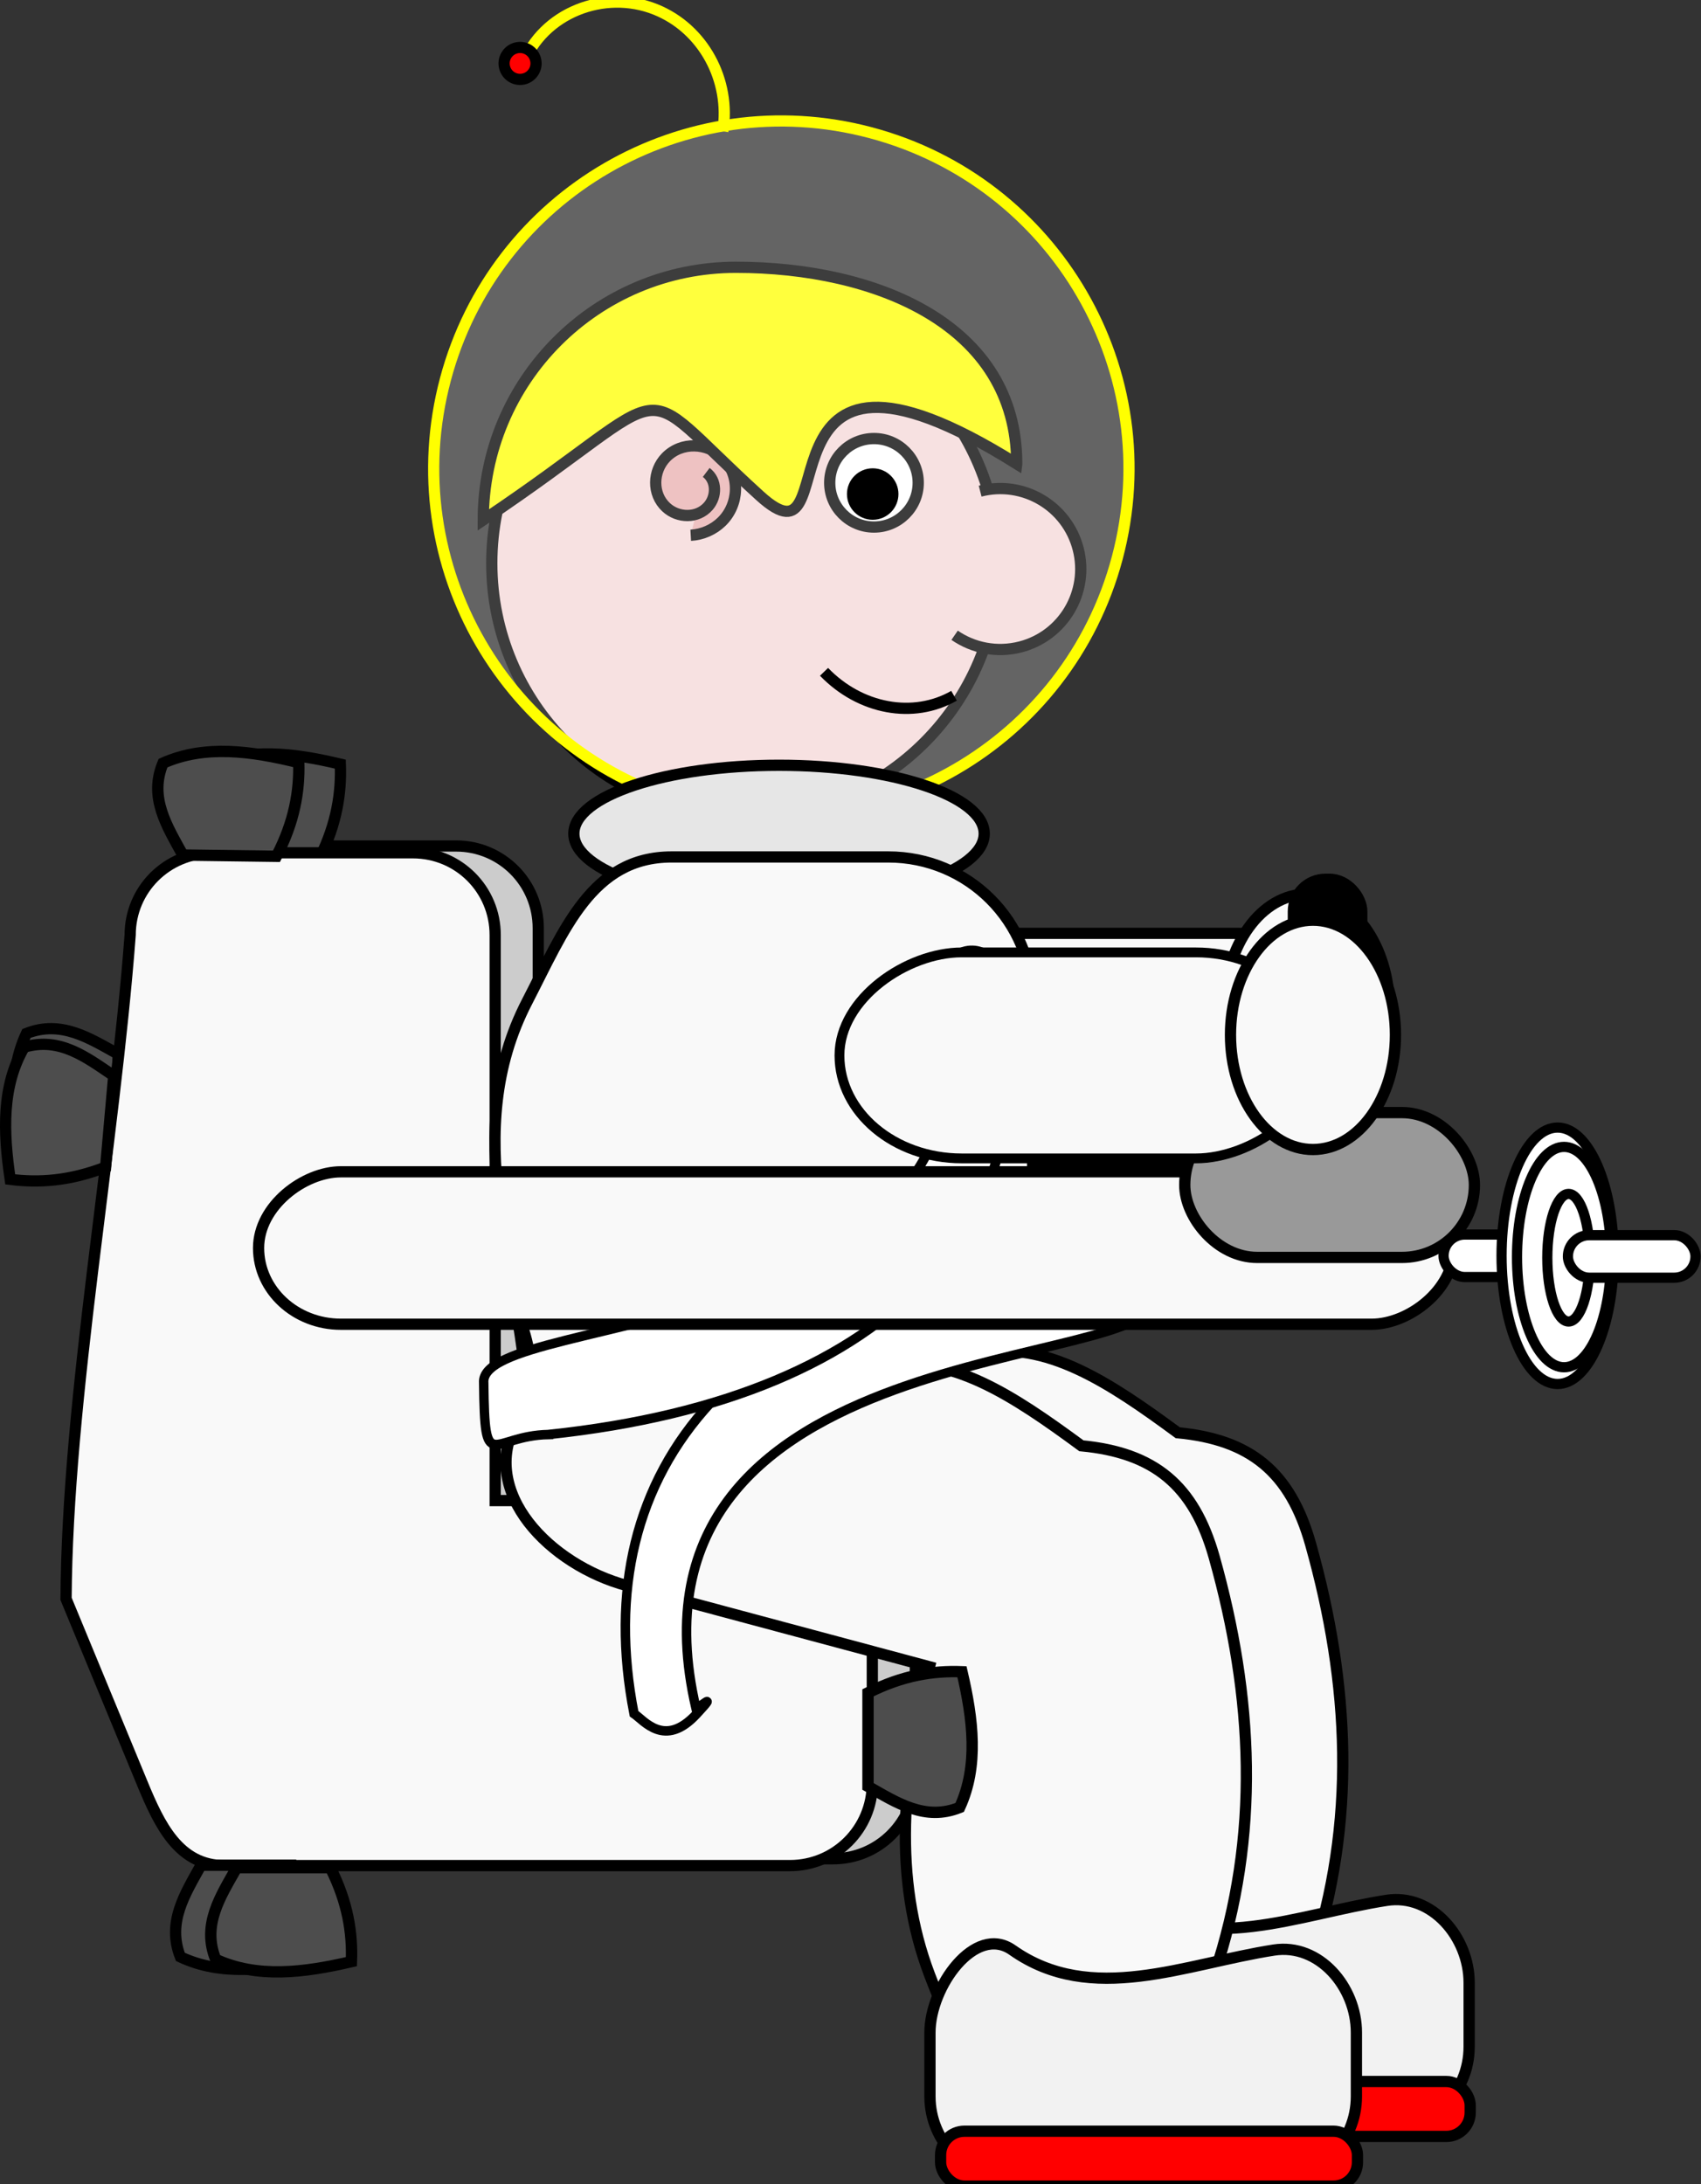
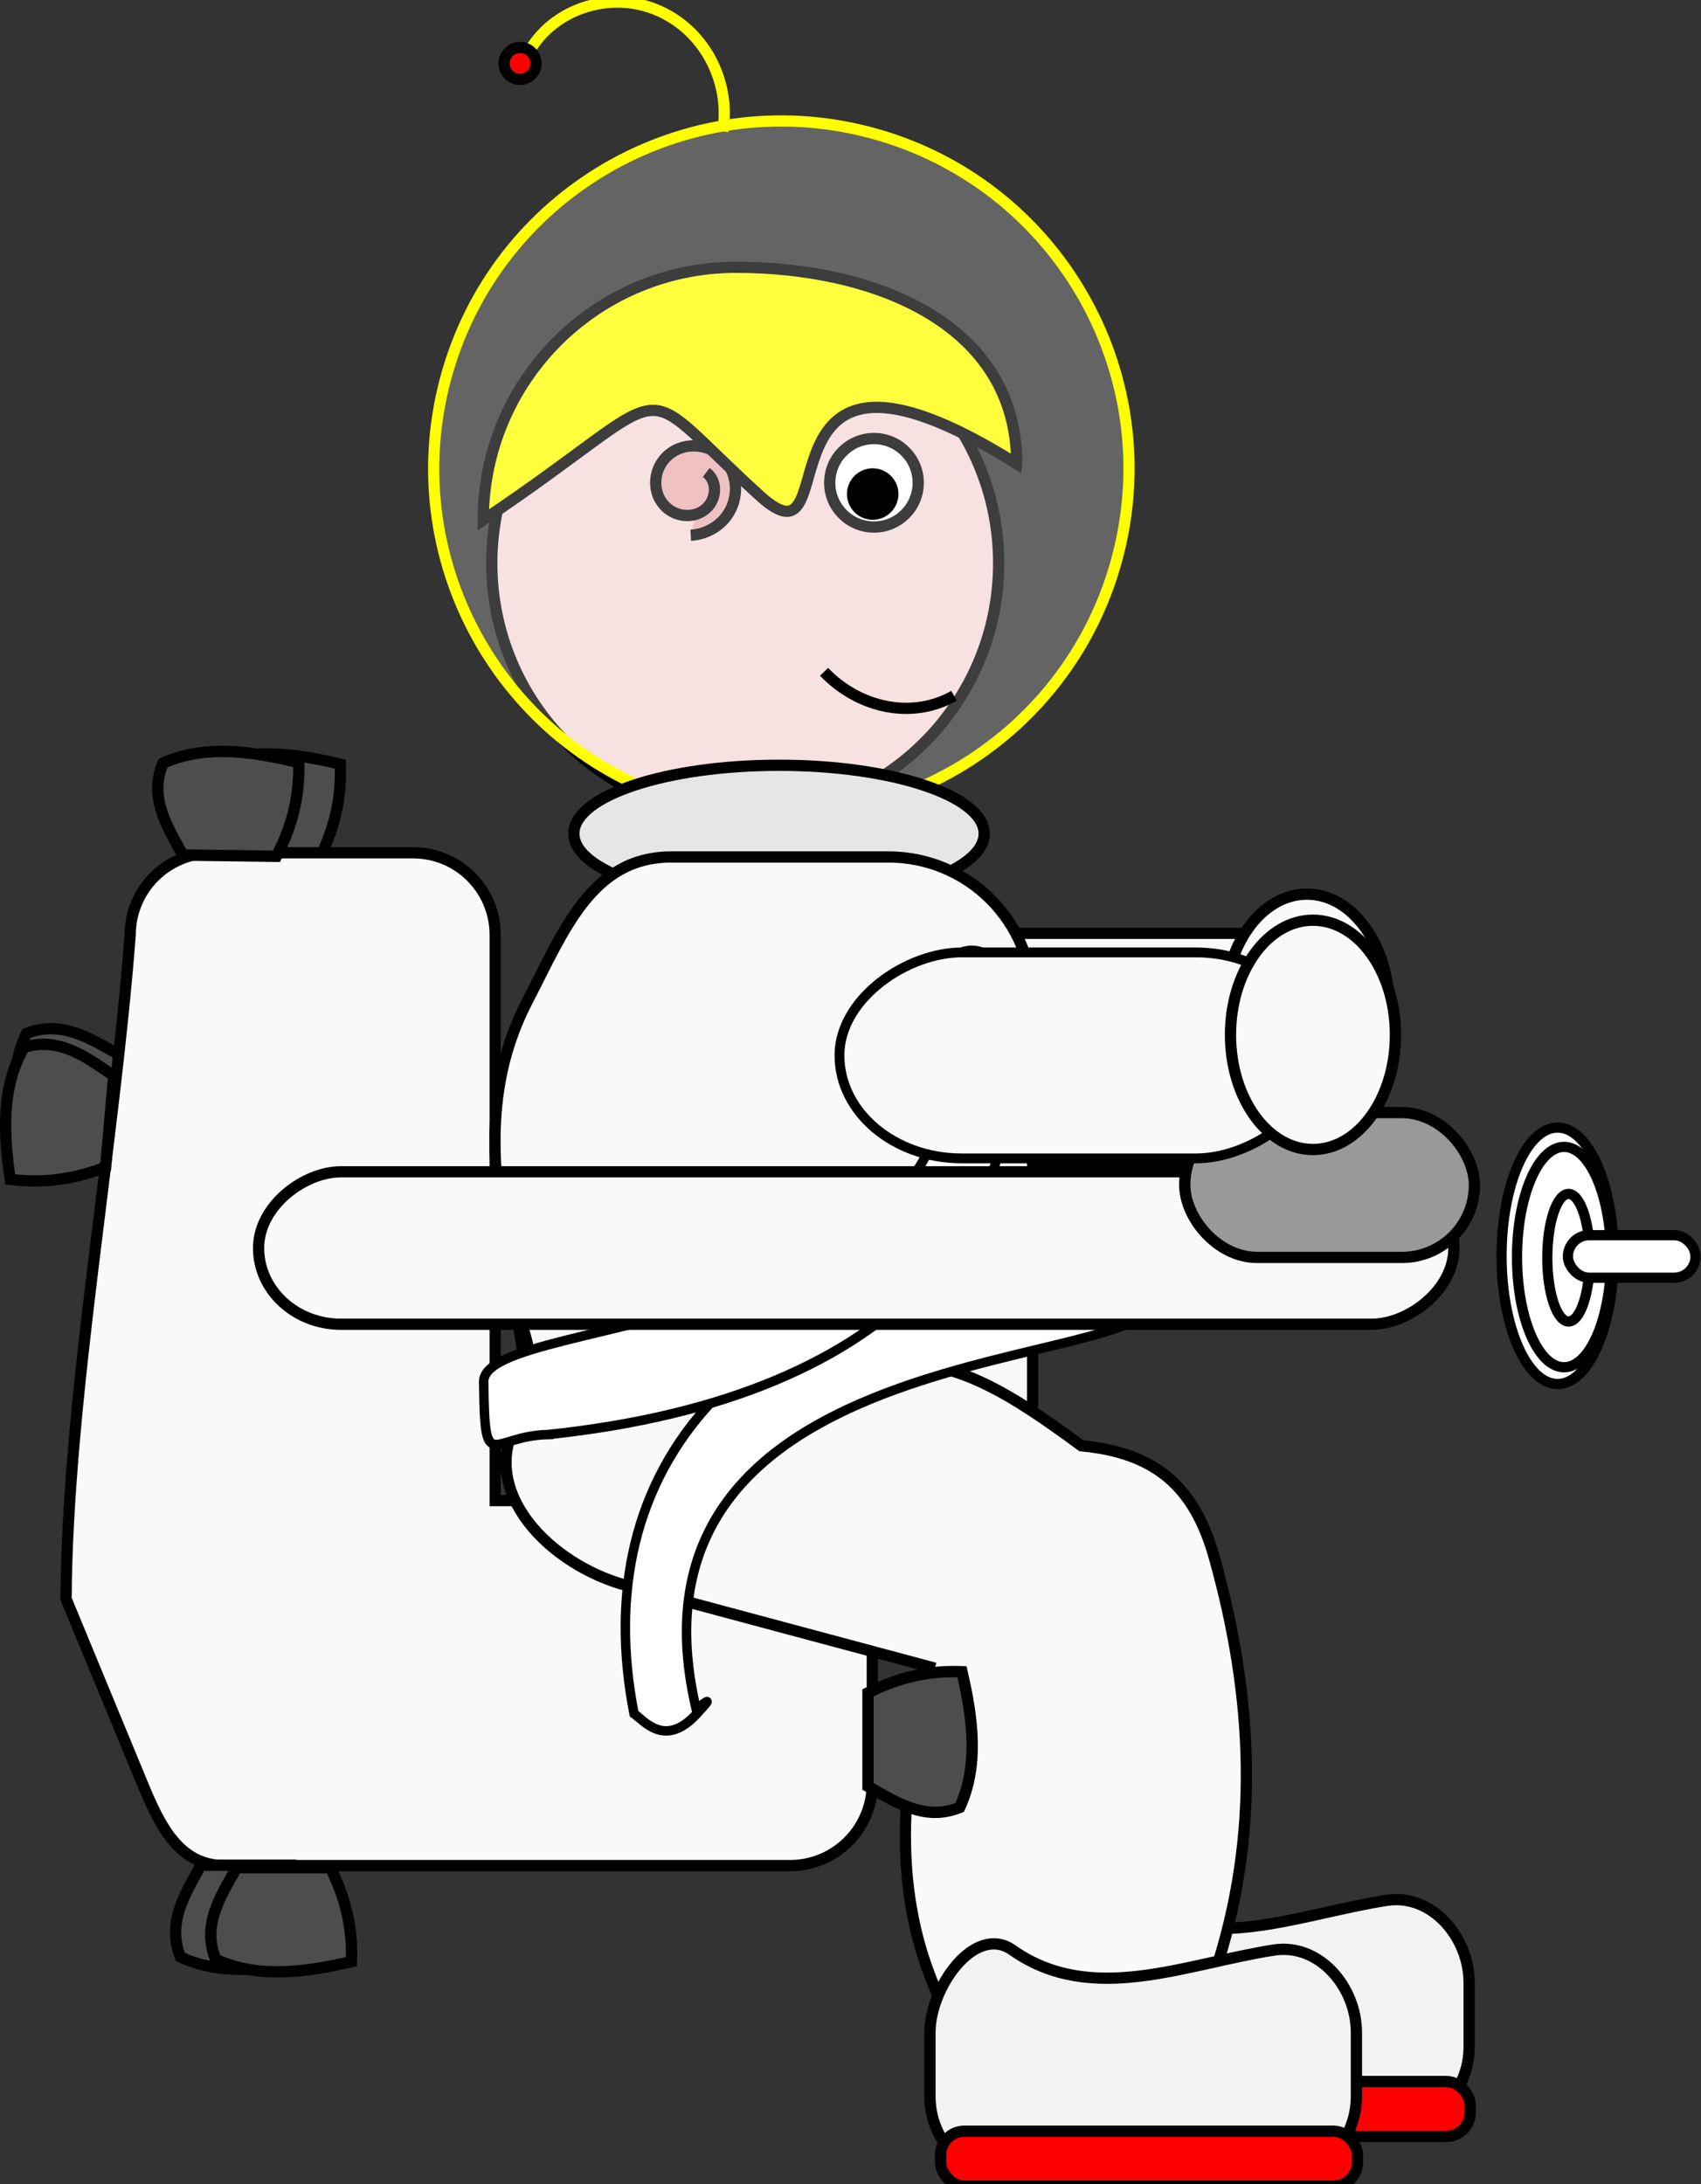
<svg xmlns="http://www.w3.org/2000/svg" xmlns:ns1="http://sodipodi.sourceforge.net/DTD/sodipodi-0.dtd" xmlns:ns2="http://www.inkscape.org/namespaces/inkscape" id="svg13560" ns1:docname="_svgclean2.svg" viewBox="0 0 90 115.57" version="1.1" ns2:version="0.48.3.1 r9886">
  <rect x="0" y="0" width="90" height="115.57" fill="#333333" stroke="none" />
  <ns1:namedview id="base" bordercolor="#666666" ns2:pageshadow="2" ns2:window-y="0" fit-margin-left="0" pagecolor="#ffffff" fit-margin-top="0" ns2:window-maximized="0" ns2:zoom="2.8" ns2:window-x="0" ns2:window-height="452" showgrid="false" borderopacity="1.0" ns2:current-layer="layer1" ns2:cx="196.77279" ns2:cy="-922.84509" fit-margin-right="0" fit-margin-bottom="0" ns2:window-width="512" ns2:pageopacity="0.0" ns2:document-units="px" />
  <g id="layer1" ns2:label="Layer 1" ns2:groupmode="layer" transform="translate(-56.836 -427.01)">
    <g id="g4422" ns2:export-ydpi="90" ns2:export-xdpi="90" ns2:export-filename="/home/tom/Inkscape/SpaceMan/spaceman_small.png" transform="translate(-15.378 -75.217)">
      <g id="g3786-0" transform="matrix(.149 0 0 .149 74.394 482.72)">
        <path id="path2985-2" ns1:rx="90" ns1:ry="90" style="fill-rule:evenodd;stroke:#000000;stroke-width:4;fill:#f4d7d7" ns1:type="arc" d="m340 330.93c0 49.706-40.294 90-90 90s-90-40.294-90-90 40.294-90 90-90 90 40.294 90 90z" ns1:cy="330.93362" ns1:cx="250" />
-         <path id="path2987-7" ns1:nodetypes="csss" style="fill-rule:evenodd;stroke:#000000;stroke-width:4;fill:#f4d7d7" ns2:connector-curvature="0" d="m333.42 305.33c15.277-3.95 30.864 5.232 34.814 20.51 3.95 15.277-5.232 30.864-20.51 34.814-8.348 2.158-16.788 0.396-23.372-4.14" />
        <path id="path2987-2-9" ns1:rx="15.714285" ns1:ry="15.714285" style="fill-rule:evenodd;stroke:#000000;stroke-width:4;fill:#ffffff" ns1:type="arc" d="m-387.14 349.51c0 8.679-7.035 15.714-15.714 15.714-8.679 0-15.714-7.035-15.714-15.714 0-8.679 7.035-15.714 15.714-15.714 8.679 0 15.714 7.035 15.714 15.714z" transform="translate(698.57 -47.143)" ns1:cy="349.50504" ns1:cx="-402.85715" />
        <path id="path3008-81" style="stroke:#000000;stroke-width:5.758;fill:#e9afaf" ns1:revolution="1.8677766" ns1:type="spiral" d="m-64.265 342.6c6.816-0.95 12.521 4.895 12.983 11.435 0.597 8.468-6.665 15.363-14.884 15.657-9.968 0.357-17.979-8.233-18.123-17.973-0.168-11.362 9.669-20.426 20.818-20.434 12.676-0.009 22.74 11.007 22.623 23.483-0.055 5.938-2.347 11.736-6.295 16.162" transform="matrix(.491 .491 -.491 .491 435.92 162.02)" ns1:argument="-10.950189" ns1:cy="353.07648" ns1:cx="-65" ns1:t0="0.2698009" ns1:radius="25.253813" ns1:expansion="0.67000002" />
      </g>
      <path id="path2985-3-2-0-9" d="m126.01 526.77c-14.644-9.17-8.739 6.095-13.583 1.698-7.11-6.455-3.82-5.986-14.644 1.273 0-7.384 5.986-13.371 13.371-13.371 7.384 0 14.856 3.015 14.856 10.399z" ns1:nodetypes="cscsc" style="fill-rule:evenodd;stroke:#000000;stroke-width:.594;fill:#ffff00" ns2:connector-curvature="0" />
      <path id="path3778-6" ns1:rx="124.28571" ns1:ry="124.28571" style="fill-opacity:.239;stroke:#ffff00;stroke-width:4;fill:#ffffff" ns1:type="arc" d="m190 214.51c0 68.641-55.645 124.29-124.29 124.29-68.641 0-124.29-55.645-124.29-124.29 0-68.641 55.645-124.29 124.29-124.29 68.65-0.001 124.29 55.64 124.29 124.29z" transform="matrix(.143 .038 -.038 .143 112.31 493.85)" ns1:cy="214.50504" ns1:cx="65.714287" />
      <path id="path3780-5" style="stroke:#ffff00;stroke-width:4;fill:none" ns1:revolution="1.8677766" ns1:radius="41.557682" d="m-218.32 227.32c11.741-16.198 35.15-18.757 50.942-7.033 14.872 11.041 19.64 31.589 12.134 48.344" transform="matrix(.143 -.038 .038 .143 122.45 464.86)" ns1:argument="-11.257374" ns1:cy="249.50504" ns1:cx="-192.14285" ns1:expansion="0.67000002" ns1:type="spiral" ns1:t0="0.75145787" />
      <path id="path3782-8" ns1:rx="5.7142859" ns1:ry="5.7142859" style="stroke:#000000;stroke-width:4;fill:#ff0000" ns1:type="arc" d="m-265 221.65c0 3.156-2.558 5.714-5.714 5.714s-5.714-2.558-5.714-5.714 2.558-5.714 5.714-5.714 5.714 2.558 5.714 5.714z" transform="matrix(.143 -.038 .038 .143 130.02 463.6)" ns1:cy="221.6479" ns1:cx="-270.71429" />
-       <path id="rect3870-1-1-3" d="m85.735 546.99c-2.41 0-4.355 1.94-4.355 4.35-0.845 11.163-3.332 24.571-3.392 35.125l4.032 9.759c0.92 2.228 1.94 4.355 4.35 4.355h29.922c2.41 0 4.355-1.944 4.355-4.355v-10.608c0-2.41-1.944-4.35-4.355-4.35h-15.599v-29.926c0-2.41-1.94-4.35-4.35-4.35z" ns1:nodetypes="sccsssssscsss" style="fill-rule:evenodd;stroke:#000000;stroke-width:.594;fill:#cccccc" ns2:connector-curvature="0" />
      <rect id="rect3792-2-0-6" style="fill-rule:evenodd;stroke:#000000;stroke-width:.594;fill:#f9f9f9" ns2:transform-center-x="-68.571392" ns2:transform-center-y="3.0287378e-05" transform="rotate(-90)" ry="7.64" width="12.097" y="115.42" x="-563.71" height="29.925" />
      <path id="path3963-5-2" ns1:rx="29.285715" ns1:ry="40.714287" style="fill-rule:evenodd;stroke:#000000;stroke-width:4;fill:#f9f9f9" ns1:type="arc" d="m-277.14 425.93c0 22.486-13.112 40.714-29.286 40.714s-29.286-18.228-29.286-40.714 13.112-40.714 29.286-40.714 29.286 18.228 29.286 40.714z" transform="matrix(.149 0 0 .149 187.02 492.14)" ns1:cy="425.93362" ns1:cx="-306.42856" />
      <path id="path3784-4" ns1:rx="72.85714" ns1:ry="24.285713" style="fill-rule:evenodd;stroke:#000000;stroke-width:4;fill:#e6e6e6" ns1:type="arc" d="m320 525.22c0 13.413-32.619 24.286-72.857 24.286s-72.857-10.873-72.857-24.286 32.619-24.286 72.857-24.286 72.857 10.873 72.857 24.286z" transform="matrix(.149 0 0 .149 76.608 468.08)" ns1:cy="525.2193" ns1:cx="247.14285" />
      <path id="rect3998-4-0" d="m78.464 558c-1.521-0.842-3.016-1.813-4.85-1.091-1.012 2.15-0.71 4.562-0.121 7.032 1.516 0.059 3.133-0.183 4.971-1.091z" ns1:nodetypes="ccccc" style="fill-rule:evenodd;stroke:#000000;stroke-width:.594;fill:#4d4d4d" ns2:connector-curvature="0" />
      <path id="rect3998-1-5" d="m84.28 547.63c-0.842-1.521-1.813-3.016-1.091-4.85 2.15-1.012 4.562-0.71 7.032-0.121 0.058 1.516-0.183 3.133-1.091 4.971z" ns1:nodetypes="ccccc" style="fill-rule:evenodd;stroke:#000000;stroke-width:.594;fill:#4d4d4d" ns2:connector-curvature="0" />
      <path id="rect3870-1-0" d="m83.456 547.35c-2.41 0-4.355 1.94-4.355 4.35-0.845 11.163-3.332 24.571-3.392 35.125l4.032 9.759c0.92 2.228 1.94 4.355 4.35 4.355h29.922c2.41 0 4.355-1.944 4.355-4.355v-10.608c0-2.41-1.944-4.35-4.355-4.35h-15.599v-29.926c0-2.41-1.94-4.35-4.35-4.35z" ns1:nodetypes="sccsssssscsss" style="fill-rule:evenodd;stroke:#000000;stroke-width:.594;fill:#f9f9f9" ns2:connector-curvature="0" />
      <path id="rect3792-5" d="m107.75 547.57h11.461c4.233 0 7.64 3.408 7.64 7.64v21.011c0 4.233-3.408 7.64-7.64 7.64h-11.461c-4.233 0-7.39-3.415-7.64-7.64-0.415-7.004-3.625-14.007 0-21.011 1.946-3.759 3.408-7.64 7.64-7.64z" ns1:nodetypes="sssssssss" style="fill-rule:evenodd;stroke:#000000;stroke-width:.594;fill:#f9f9f9" ns2:connector-curvature="0" />
-       <path id="rect3792-0-3-0" d="m105.95 569.77c-3.254 0.113 1.051 2.715-1.312 7.052-1.997 3.665 1.768 7.521 5.856 8.616l15.998 4.29c-1.444 5.669-1.937 11.18 0 16.286 1.501 3.958 3.361 7.642 7.535 7.642 4.174 0 6.194-3.627 7.535-7.642 2.457-7.357 2.063-14.714 0-22.071-1.077-3.84-3.197-5.543-7.032-5.907-3.599-2.646-6.986-4.928-10.586-4.182" ns1:nodetypes="csccsssscc" style="fill-rule:evenodd;stroke:#000000;stroke-width:.594;fill:#f9f9f9" ns2:connector-curvature="0" />
      <g id="g4194-9-1" transform="matrix(.149 0 0 .149 82.946 477.52)">
        <path id="rect3868-9-2" style="fill-rule:evenodd;stroke:#000000;stroke-width:4;fill:#f2f2f2" d="m327.52 840.66c28.124 19.812 61.207 4.909 92.862 0 16.033-2.486 29.286 13.061 29.286 29.286v22.684c0 16.224-13.061 29.286-29.286 29.286h-92.862c-16.224 0-29.286-13.061-29.286-29.286v-22.684c0-16.224 16.022-38.629 29.286-29.286z" ns2:transform-center-x="-32.857155" ns1:nodetypes="sssssssss" ns2:connector-curvature="0" />
        <rect id="rect3868-1-6-1" style="fill-rule:evenodd;stroke:#000000;stroke-width:4;fill:#ff0000" ns2:transform-center-x="-32.857158" ry="8.471" height="19.504" width="148.03" y="904.99" x="302.01" />
      </g>
      <path id="rect3792-0-38" d="m100.85 570.46c-3.254 0.113 1.051 2.715-1.312 7.052-1.997 3.665 1.768 7.521 5.856 8.616l15.998 4.29c-1.444 5.669-1.937 11.18 0 16.286 1.501 3.958 3.361 7.642 7.535 7.642 4.174 0 6.194-3.627 7.535-7.642 2.457-7.357 2.063-14.714 0-22.071-1.077-3.84-3.197-5.543-7.032-5.907-3.599-2.646-6.986-4.928-10.586-4.182" ns1:nodetypes="csccsssscc" style="fill-rule:evenodd;stroke:#000000;stroke-width:.594;fill:#f9f9f9" ns2:connector-curvature="0" />
      <path id="path4343-7" d="m129.85 568.19c-18.71 1.972-26.621 11.748-24.089 24.713 0.529 0.357 1.618 1.836 3.295 0.031 1.239-1.334 0.095-0.27-0.016-0.313-4.645-19.949 24.591-17.761 24.242-21.708-0.055-4.96-0.345-2.785-3.432-2.724z" ns1:nodetypes="ccscccc" style="stroke:#000000;stroke-width:.5px;fill:#ffffff" ns2:connector-curvature="0" />
      <g id="g4194-96" transform="matrix(.149 0 0 .149 76.981 480.15)">
        <path id="rect3868-14" style="fill-rule:evenodd;stroke:#000000;stroke-width:4;fill:#f2f2f2" d="m327.52 840.66c28.124 19.812 61.207 4.909 92.862 0 16.033-2.486 29.286 13.061 29.286 29.286v22.684c0 16.224-13.061 29.286-29.286 29.286h-92.862c-16.224 0-29.286-13.061-29.286-29.286v-22.684c0-16.224 16.022-38.629 29.286-29.286z" ns2:transform-center-x="-32.857155" ns1:nodetypes="sssssssss" ns2:connector-curvature="0" />
        <rect id="rect3868-1-1" style="fill-rule:evenodd;stroke:#000000;stroke-width:4;fill:#ff0000" ns2:transform-center-x="-32.857158" ry="8.471" height="19.504" width="148.03" y="904.99" x="302.01" />
      </g>
      <path id="path4343-3-8" d="m101.24 578.13c18.71-1.972 26.621-11.748 24.089-24.713-0.529-0.357-1.618-1.836-3.295-0.031-1.239 1.334-0.095 0.27 0.016 0.313 4.645 19.949-24.591 17.761-24.242 21.708 0.055 4.96 0.345 2.785 3.432 2.724z" ns1:nodetypes="ccscccc" style="stroke:#000000;stroke-width:.5px;fill:#ffffff" ns2:connector-curvature="0" />
      <rect id="rect3870-1-5-2-6" ry="4.351" style="fill-rule:evenodd;stroke:#000000;stroke-width:.594;fill:#f9f9f9" transform="rotate(90)" height="63.245" width="8.065" y="-149.14" x="564.23" />
      <g id="g3959-6" transform="matrix(.149 0 0 .149 207.27 516.47)">
        <rect id="rect3948-6" style="fill-rule:evenodd;stroke:#000000;stroke-width:4;fill:#999999" ry="25.714" height="51.429" width="102.86" y="299.51" x="-485.71" />
-         <rect id="rect3950-5" style="fill-rule:evenodd;stroke:#000000;stroke-width:4;fill:#000000" ry="11.429" height="91.429" width="24.286" y="216.65" x="-447.14" />
      </g>
      <rect id="rect3792-2-6" ry="6.468" style="fill-rule:evenodd;stroke:#000000;stroke-width:.519;fill:#f9f9f9" ns2:transform-center-x="-58.044859" transform="rotate(-90)" height="25.331" width="10.899" y="116.63" x="-563.52" />
      <path id="path3963-9" ns1:rx="29.285715" ns1:ry="40.714287" style="fill-rule:evenodd;stroke:#000000;stroke-width:4;fill:#f9f9f9" ns1:type="arc" d="m-277.14 425.93c0 22.486-13.112 40.714-29.286 40.714s-29.286-18.228-29.286-40.714 13.112-40.714 29.286-40.714 29.286 18.228 29.286 40.714z" transform="matrix(.149 0 0 .149 187.34 493.52)" ns1:cy="425.93362" ns1:cx="-306.42856" />
      <path id="path3994-6" ns1:rx="41.709339" ns1:ry="37.282967" style="stroke:#000000;stroke-width:4;fill:none" ns1:type="arc" d="m-377.31 309.51c0 16.696-12.417 31.356-30.395 35.885" ns1:open="true" transform="matrix(.074 .129 -.129 .074 190.54 564.81)" ns1:cy="309.50504" ns1:cx="-419.01868" ns1:end="1.2960808" ns1:start="0" />
      <path id="path3996-2" ns1:rx="7.1428571" ns1:ry="7.1428571" style="stroke:#000000;stroke-width:4;fill:#000000" ns1:type="arc" d="m-428.57 265.22c0 3.945-3.198 7.143-7.143 7.143-3.945 0-7.143-3.198-7.143-7.143s3.198-7.143 7.143-7.143 7.143 3.198 7.143 7.143z" transform="matrix(.149 0 0 .149 183.31 488.85)" ns1:cy="265.21933" ns1:cx="-435.71429" />
      <path id="rect3998-6" d="m82.848 600.92c-0.842 1.521-1.813 3.016-1.091 4.85 2.15 1.012 4.562 0.71 7.032 0.121 0.058-1.516-0.183-3.133-1.091-4.971z" ns1:nodetypes="ccccc" style="fill-rule:evenodd;stroke:#000000;stroke-width:.594;fill:#4d4d4d" ns2:connector-curvature="0" />
      <path id="rect3998-2-4" d="m84.739 601.05c-0.86 1.521-1.852 3.016-1.114 4.85 2.196 1.012 4.66 0.71 7.182 0.121 0.06-1.516-0.187-3.133-1.114-4.971z" ns1:nodetypes="ccccc" style="fill-rule:evenodd;stroke:#000000;stroke-width:.601;fill:#4d4d4d" ns2:connector-curvature="0" />
      <path id="rect3998-8-5" d="m78.231 559.15c-1.441-0.973-2.844-2.072-4.735-1.515-1.198 2.052-1.11 4.482-0.742 6.994 1.505 0.192 3.137 0.094 5.048-0.648z" ns1:nodetypes="ccccc" style="fill-rule:evenodd;stroke:#000000;stroke-width:.594;fill:#4d4d4d" ns2:connector-curvature="0" />
      <path id="rect3998-2-2-2" d="m81.889 547.47c-0.84-1.532-1.812-3.04-1.05-4.864 2.209-0.983 4.668-0.648 7.183-0.027 0.04 1.517-0.228 3.13-1.179 4.956z" ns1:nodetypes="ccccc" style="fill-rule:evenodd;stroke:#000000;stroke-width:.601;fill:#4d4d4d" ns2:connector-curvature="0" />
      <path id="rect3998-2-24-7" d="m118.14 596.75c1.521 0.86 3.016 1.852 4.85 1.114 1.012-2.196 0.71-4.66 0.121-7.182-1.516-0.06-3.133 0.187-4.971 1.114z" ns1:nodetypes="ccccc" style="fill-rule:evenodd;stroke:#000000;stroke-width:.601;fill:#4d4d4d" ns2:connector-curvature="0" />
      <g id="g4512-2" transform="matrix(.135 0 0 .135 151.15 554.52)">
-         <rect id="rect4452-0-2" style="fill-rule:evenodd;stroke:#000000;stroke-width:4;fill:#ffffff" ry="8.334" height="16.668" width="50.003" y="96.505" x="-18.94" />
        <path id="path4456-8-6-4" ns1:rx="21.970819" ns1:ry="50.255093" style="fill-rule:evenodd;stroke:#000000;stroke-width:4;fill:#ffffff" ns1:type="arc" d="m80.307 92.97c0 27.755-9.837 50.255-21.971 50.255s-21.971-22.5-21.971-50.255 9.837-50.255 21.971-50.255 21.971 22.5 21.971 50.255z" transform="translate(-32.577 11.869)" ns1:cy="92.969803" ns1:cx="58.336311" />
        <path id="path4456-8-2" ns1:rx="18.435286" ns1:ry="43.184025" style="fill-rule:evenodd;stroke:#000000;stroke-width:4;fill:#ffffff" ns1:type="arc" d="m76.772 92.97c0 23.85-8.254 43.184-18.435 43.184-10.182 0-18.435-19.334-18.435-43.184s8.254-43.184 18.435-43.184c10.182 0 18.435 19.334 18.435 43.184z" transform="translate(-30.052 12.374)" ns1:cy="92.969803" ns1:cx="58.336311" />
        <path id="path4456-84" ns1:rx="8.3337584" ns1:ry="25.001276" style="fill-rule:evenodd;stroke:#000000;stroke-width:4;fill:#ffffff" ns1:type="arc" d="m66.67 92.97c0 13.808-3.731 25.001-8.334 25.001s-8.334-11.193-8.334-25.001 3.731-25.001 8.334-25.001 8.334 11.193 8.334 25.001z" transform="translate(-28.284 12.627)" ns1:cy="92.969803" ns1:cx="58.336311" />
        <rect id="rect4452-6" style="fill-rule:evenodd;stroke:#000000;stroke-width:4;fill:#ffffff" ry="8.334" height="16.668" width="50.003" y="96.758" x="29.8" />
      </g>
    </g>
  </g>
</svg>